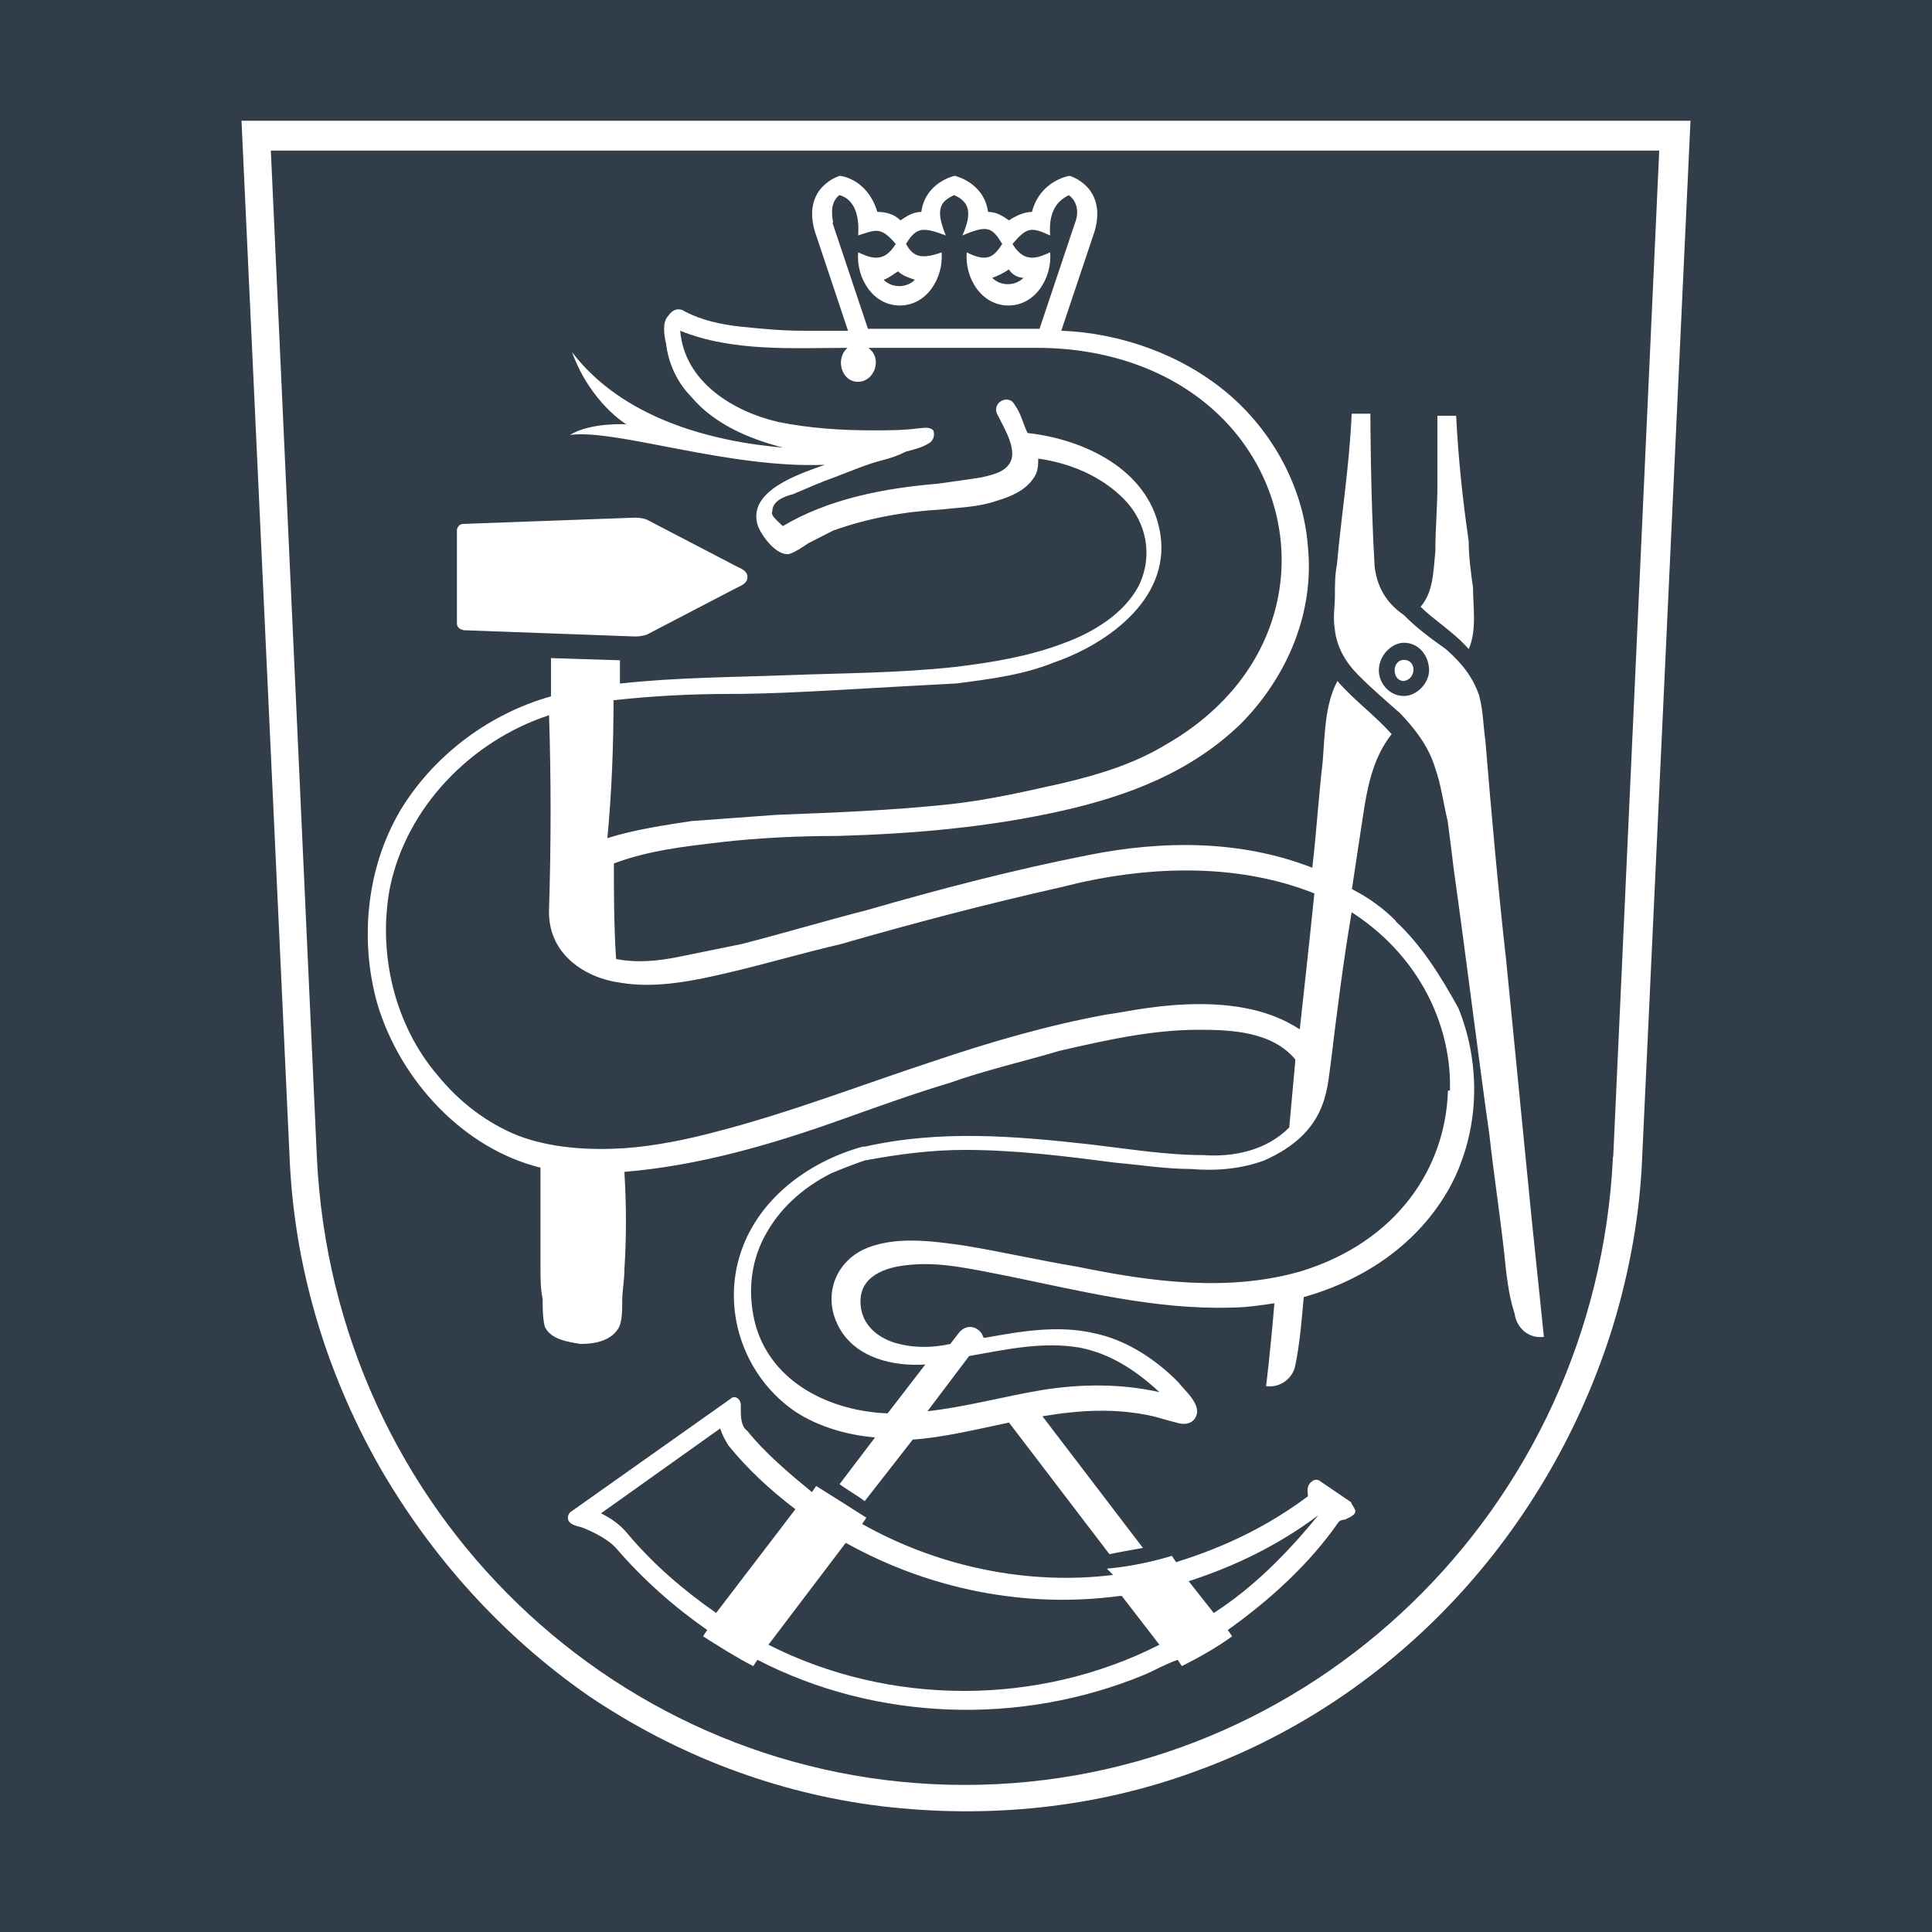
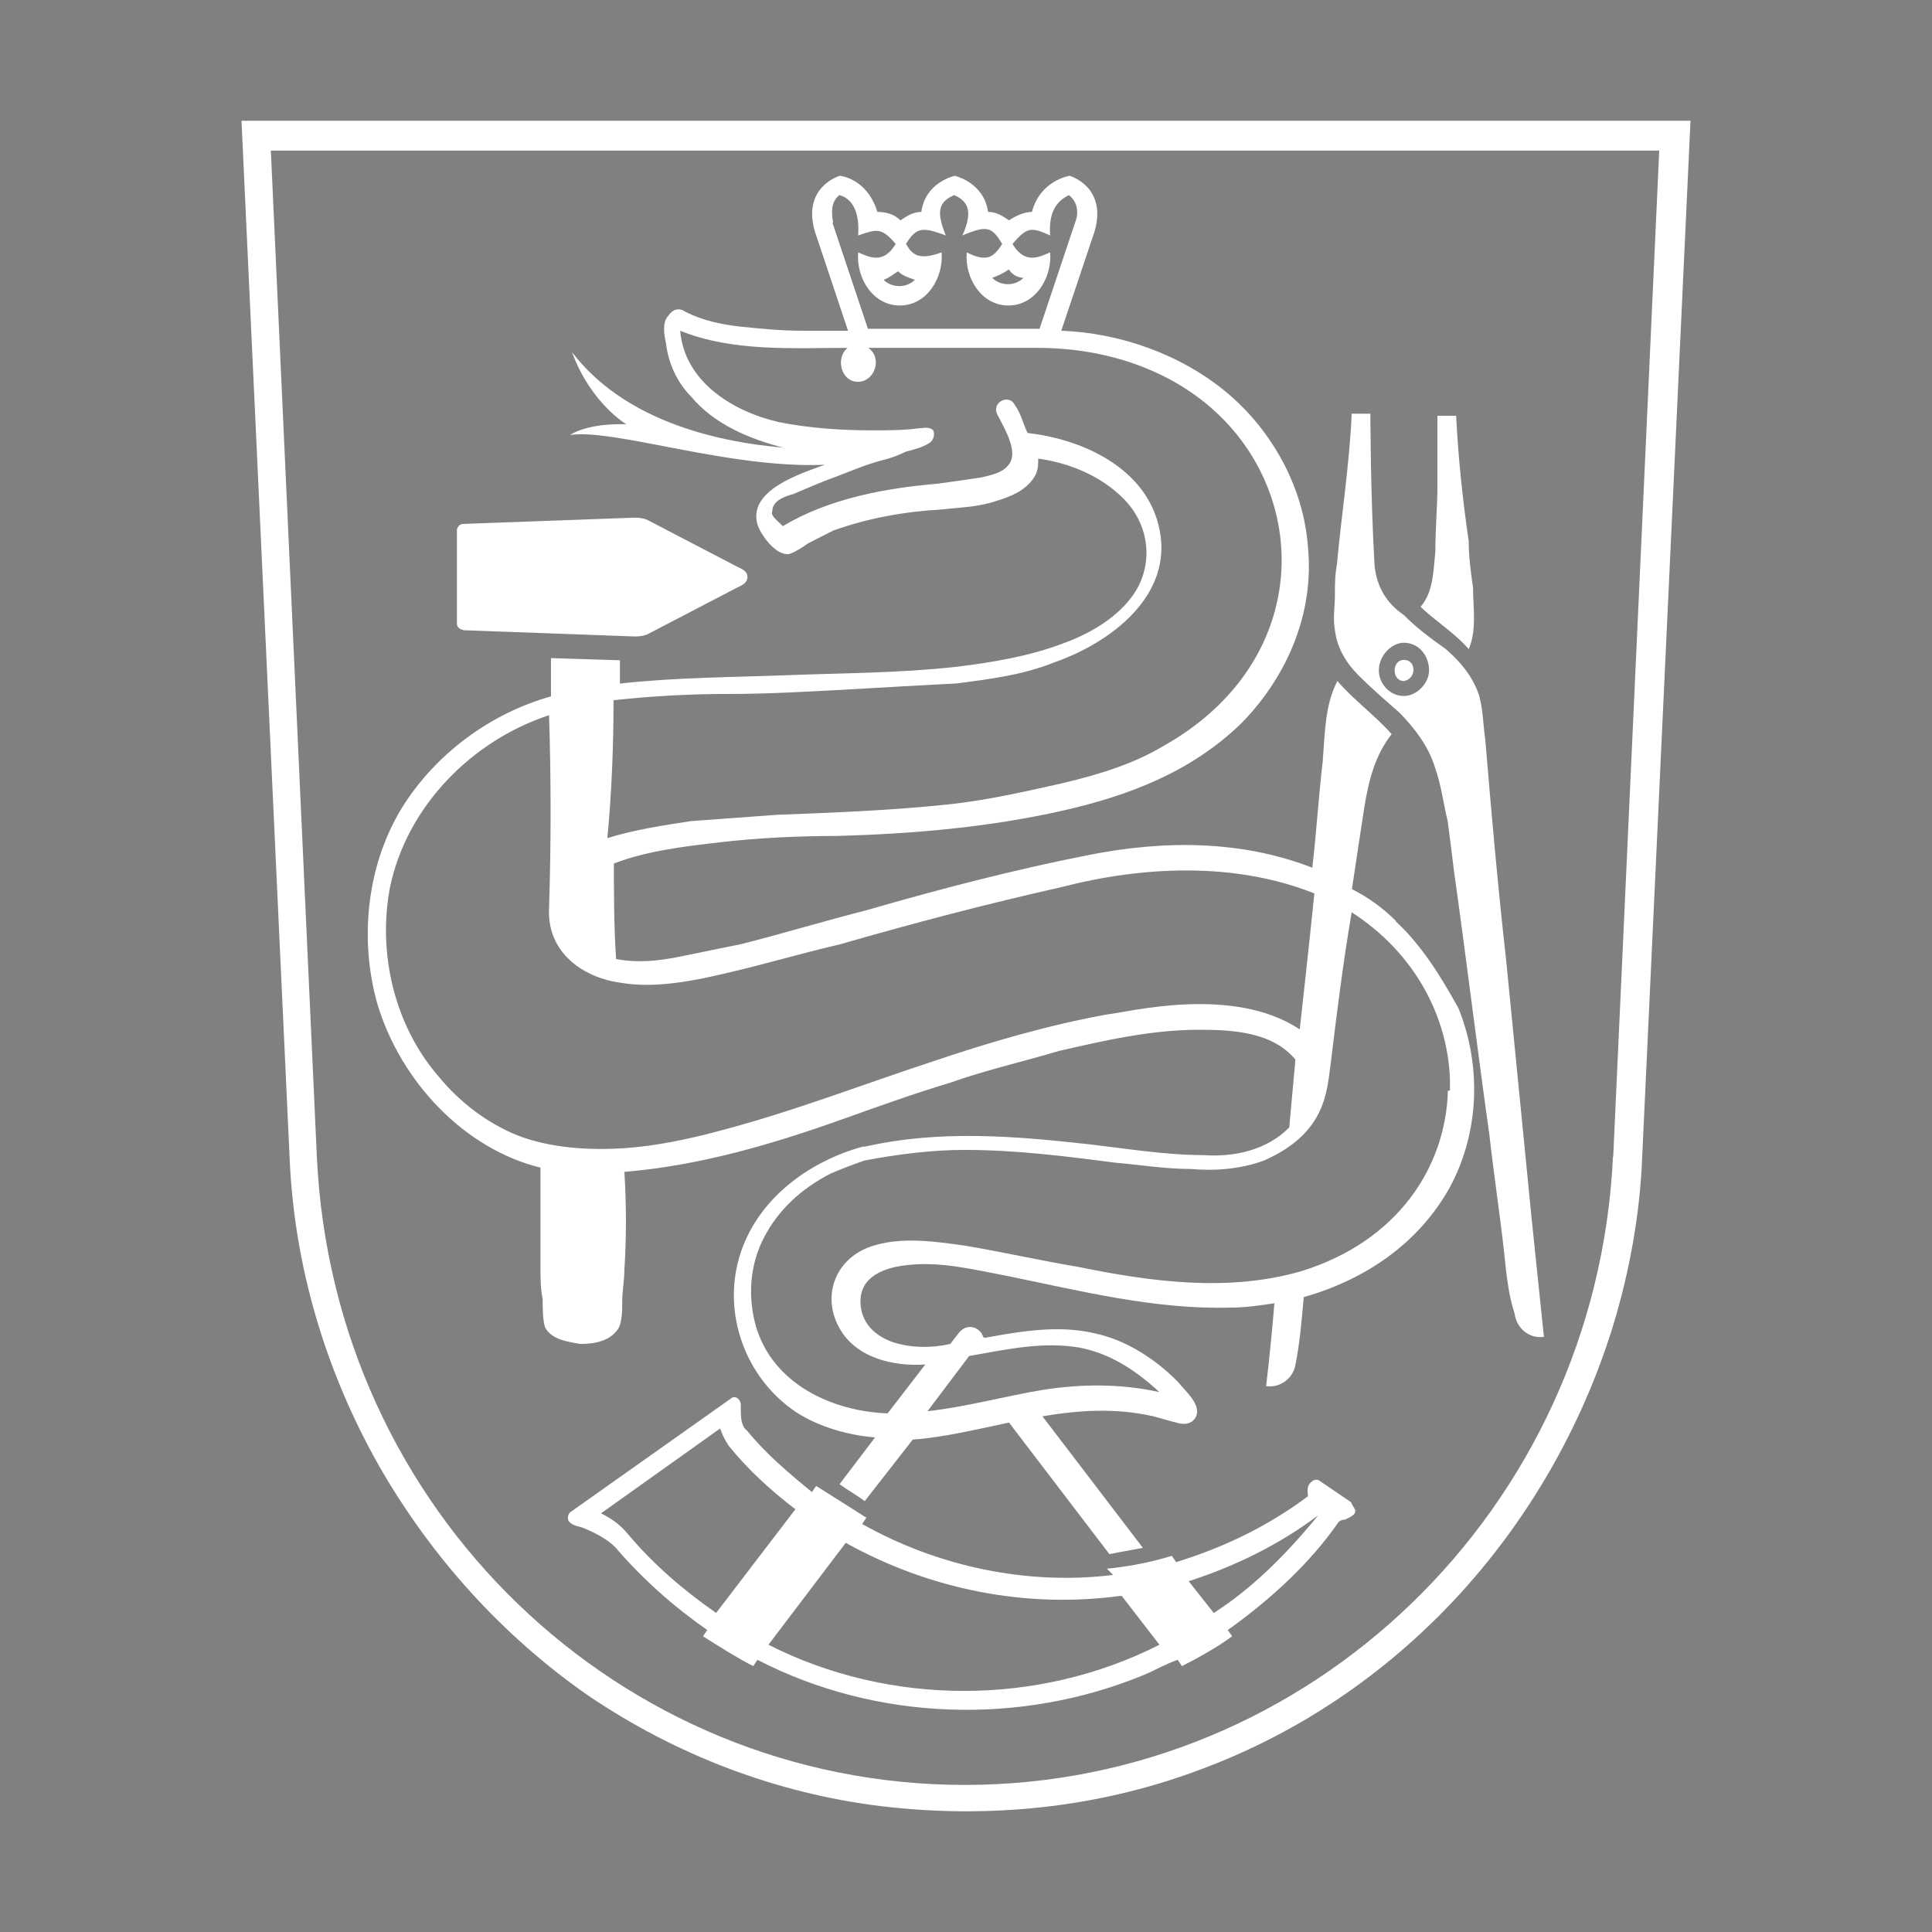
<svg xmlns="http://www.w3.org/2000/svg" version="1.1" width="16" height="16">
  <rect width="100%" height="100%" fill="#808080" stroke="none" />
  <svg width="16" height="16" viewBox="0 0 16 16" fill="none">
-     <rect width="16" height="16" fill="#313D48" />
    <g clip-path="url(#clip0_4014_2076)">
      <path d="M11.194 12.444L10.935 12.268C10.917 12.25 10.884 12.25 10.866 12.268C10.815 12.304 10.831 12.356 10.831 12.374V12.392C10.501 12.639 10.138 12.814 9.74 12.937L9.705 12.885C9.532 12.937 9.359 12.973 9.167 12.991L9.218 13.043C8.508 13.131 7.764 12.973 7.14 12.621L7.175 12.569C7.036 12.481 6.899 12.393 6.759 12.306L6.724 12.357C6.534 12.2 6.343 12.041 6.187 11.848C6.135 11.812 6.135 11.724 6.135 11.672V11.636C6.135 11.585 6.084 11.549 6.049 11.585L4.732 12.517C4.697 12.535 4.697 12.586 4.715 12.604C4.75 12.64 4.801 12.64 4.836 12.656C4.923 12.692 5.027 12.744 5.096 12.814C5.321 13.077 5.58 13.306 5.857 13.499L5.822 13.551C5.961 13.639 6.099 13.727 6.238 13.798L6.273 13.746C7.26 14.256 8.455 14.292 9.476 13.87C9.562 13.834 9.649 13.782 9.753 13.746L9.788 13.798C9.927 13.728 10.082 13.641 10.204 13.551L10.168 13.499C10.514 13.252 10.844 12.954 11.087 12.603C11.087 12.603 11.104 12.585 11.138 12.585C11.173 12.567 11.224 12.549 11.224 12.515C11.224 12.497 11.207 12.479 11.189 12.445M5.931 13.358C5.654 13.165 5.411 12.954 5.203 12.708C5.134 12.621 5.048 12.567 4.977 12.533L5.964 11.83C5.982 11.882 5.999 11.917 6.033 11.971C6.188 12.164 6.379 12.34 6.587 12.499L5.929 13.36M6.364 13.621L7.004 12.777C7.697 13.163 8.494 13.322 9.273 13.217H9.29L9.602 13.621C8.598 14.131 7.369 14.131 6.364 13.621ZM10.052 13.358L9.844 13.095C10.225 12.972 10.588 12.796 10.917 12.549C10.658 12.866 10.38 13.147 10.052 13.358ZM3.835 5.219L5.256 5.271C5.324 5.271 5.36 5.254 5.36 5.254L6.103 4.867C6.139 4.849 6.19 4.831 6.19 4.779C6.19 4.727 6.139 4.71 6.103 4.692L5.36 4.305C5.36 4.305 5.324 4.287 5.256 4.287L3.835 4.339C3.8 4.339 3.784 4.375 3.784 4.391V5.164C3.784 5.2 3.819 5.216 3.835 5.216M11.384 4.692C11.349 4.094 11.349 3.426 11.349 3.426H11.194C11.176 3.849 11.108 4.271 11.072 4.674C11.055 4.761 11.055 4.849 11.055 4.937C11.055 5.025 11.037 5.112 11.055 5.218C11.072 5.359 11.141 5.481 11.245 5.587C11.349 5.692 11.471 5.798 11.591 5.903C11.712 6.027 11.834 6.184 11.885 6.36C11.936 6.501 11.954 6.658 11.989 6.8C12.007 6.941 12.024 7.063 12.04 7.204C12.144 7.943 12.231 8.663 12.335 9.402C12.37 9.718 12.421 10.051 12.456 10.368C12.474 10.543 12.491 10.719 12.543 10.878C12.56 11.001 12.664 11.089 12.786 11.071C12.751 10.737 12.717 10.404 12.682 10.069C12.613 9.366 12.543 8.663 12.474 7.959C12.405 7.344 12.352 6.746 12.301 6.131C12.283 6.007 12.283 5.884 12.25 5.762C12.199 5.604 12.095 5.481 11.973 5.375C11.851 5.288 11.73 5.2 11.627 5.094C11.472 4.989 11.402 4.848 11.384 4.69M11.627 5.764C11.506 5.764 11.419 5.658 11.419 5.552C11.419 5.429 11.524 5.323 11.627 5.323C11.749 5.323 11.835 5.429 11.835 5.552C11.835 5.658 11.732 5.764 11.627 5.764ZM11.559 7.626C11.455 7.521 11.333 7.433 11.196 7.363C11.231 7.134 11.264 6.907 11.3 6.678C11.335 6.467 11.386 6.256 11.525 6.08C11.386 5.923 11.213 5.799 11.076 5.64C10.972 5.833 10.972 6.08 10.954 6.308C10.919 6.606 10.903 6.887 10.868 7.186C10.279 6.957 9.639 6.957 9.015 7.081C8.391 7.204 7.786 7.362 7.18 7.537C6.835 7.625 6.487 7.73 6.142 7.818C5.969 7.854 5.796 7.888 5.622 7.924C5.448 7.959 5.276 7.976 5.102 7.942C5.084 7.661 5.084 7.396 5.084 7.151C5.361 7.045 5.673 7.009 5.967 6.975C6.279 6.939 6.607 6.923 6.937 6.923C7.561 6.905 8.183 6.853 8.807 6.712C9.345 6.589 9.863 6.395 10.279 5.991C10.66 5.604 10.885 5.077 10.832 4.532C10.797 4.04 10.538 3.566 10.157 3.249C9.777 2.933 9.274 2.757 8.789 2.739L9.066 1.913C9.17 1.544 8.858 1.456 8.858 1.456C8.858 1.456 8.615 1.492 8.546 1.755C8.478 1.755 8.407 1.791 8.356 1.825C8.305 1.789 8.252 1.755 8.183 1.755C8.148 1.508 7.906 1.456 7.906 1.456C7.906 1.456 7.663 1.508 7.63 1.755C7.561 1.755 7.508 1.791 7.457 1.825C7.406 1.773 7.335 1.755 7.266 1.755C7.18 1.474 6.955 1.456 6.955 1.456C6.955 1.456 6.643 1.544 6.747 1.913L7.023 2.739H6.643C6.47 2.739 6.297 2.722 6.123 2.704C5.967 2.686 5.811 2.652 5.673 2.58C5.622 2.545 5.569 2.562 5.534 2.616C5.483 2.668 5.499 2.774 5.516 2.845C5.534 3.003 5.603 3.162 5.724 3.285C5.915 3.514 6.209 3.636 6.486 3.707C5.879 3.655 5.153 3.461 4.737 2.916C4.892 3.339 5.187 3.514 5.187 3.514C5.187 3.514 4.892 3.496 4.72 3.602C5.1 3.55 6.036 3.883 6.831 3.849C6.641 3.919 6.174 4.06 6.278 4.359C6.313 4.446 6.433 4.606 6.537 4.588C6.588 4.57 6.641 4.536 6.692 4.5C6.761 4.464 6.831 4.43 6.9 4.394C7.195 4.289 7.489 4.237 7.801 4.219C7.956 4.201 8.095 4.201 8.25 4.149C8.372 4.113 8.494 4.061 8.562 3.956C8.598 3.904 8.598 3.85 8.598 3.798C8.857 3.834 9.117 3.94 9.308 4.133C9.498 4.326 9.551 4.607 9.429 4.854C9.308 5.083 9.049 5.241 8.805 5.328C8.529 5.434 8.217 5.486 7.922 5.522C7.455 5.574 6.988 5.574 6.537 5.591C6.07 5.609 5.603 5.609 5.134 5.661V5.468L4.563 5.45V5.767C4.061 5.908 3.611 6.241 3.334 6.681C3.04 7.155 2.971 7.771 3.126 8.317C3.317 8.95 3.837 9.512 4.476 9.67V10.496C4.476 10.584 4.476 10.672 4.494 10.759C4.494 10.829 4.494 10.917 4.512 10.988C4.563 11.094 4.702 11.112 4.806 11.13C4.91 11.13 5.049 11.112 5.118 11.006C5.153 10.954 5.153 10.849 5.153 10.777C5.153 10.69 5.171 10.602 5.171 10.514C5.188 10.251 5.188 9.986 5.171 9.705C5.795 9.653 6.399 9.476 6.988 9.265C7.282 9.16 7.577 9.054 7.871 8.966C8.166 8.861 8.478 8.791 8.772 8.703C9.153 8.616 9.533 8.528 9.932 8.528C10.209 8.528 10.538 8.546 10.728 8.775C10.711 8.968 10.693 9.161 10.677 9.337C10.487 9.53 10.21 9.584 9.967 9.566C9.655 9.566 9.343 9.514 9.033 9.478C8.409 9.408 7.786 9.355 7.163 9.496H7.145C6.695 9.619 6.262 9.936 6.123 10.41C5.983 10.884 6.174 11.412 6.59 11.693C6.78 11.817 7.023 11.886 7.247 11.904L6.953 12.291C7.022 12.343 7.092 12.379 7.161 12.432L7.559 11.922C7.818 11.904 8.097 11.835 8.356 11.781L9.188 12.871C9.274 12.853 9.378 12.835 9.465 12.819L8.633 11.729C8.945 11.677 9.239 11.659 9.551 11.729C9.62 11.747 9.673 11.765 9.741 11.781C9.793 11.799 9.863 11.799 9.897 11.745C9.965 11.64 9.81 11.516 9.757 11.446C9.567 11.253 9.324 11.096 9.065 11.042C8.77 10.972 8.458 11.024 8.164 11.078H8.146L8.129 11.042C8.078 10.972 7.99 10.972 7.938 11.042L7.87 11.13C7.714 11.165 7.54 11.165 7.385 11.112C7.246 11.06 7.126 10.954 7.126 10.777C7.126 10.566 7.334 10.496 7.506 10.478C7.783 10.443 8.06 10.514 8.338 10.566C8.945 10.69 9.567 10.847 10.191 10.829C10.312 10.829 10.434 10.811 10.554 10.793C10.519 11.216 10.485 11.479 10.485 11.479C10.607 11.497 10.711 11.409 10.728 11.303C10.764 11.128 10.78 10.935 10.797 10.742C11.3 10.6 11.749 10.301 12.01 9.827C12.253 9.371 12.269 8.825 12.079 8.351C11.924 8.07 11.767 7.823 11.559 7.63M8.476 2.301C8.407 2.371 8.286 2.371 8.217 2.301C8.268 2.283 8.303 2.265 8.356 2.231C8.374 2.267 8.425 2.301 8.478 2.301M7.438 2.247C7.473 2.283 7.524 2.299 7.577 2.317C7.508 2.387 7.386 2.387 7.318 2.317C7.369 2.299 7.404 2.265 7.439 2.247M6.9 1.845C6.883 1.757 6.883 1.669 6.951 1.616C7.02 1.633 7.124 1.703 7.107 1.95C7.262 1.898 7.297 1.88 7.418 2.02C7.314 2.195 7.193 2.126 7.107 2.09C7.089 2.301 7.228 2.53 7.452 2.53C7.676 2.53 7.815 2.301 7.798 2.09C7.607 2.16 7.554 2.108 7.503 2.02C7.59 1.879 7.642 1.879 7.833 1.95C7.746 1.739 7.782 1.669 7.902 1.616C8.023 1.668 8.057 1.757 7.97 1.95C8.178 1.862 8.214 1.88 8.3 2.02C8.231 2.126 8.178 2.177 8.006 2.09C7.988 2.301 8.127 2.53 8.351 2.53C8.575 2.53 8.714 2.301 8.697 2.09C8.61 2.126 8.489 2.195 8.385 2.02C8.506 1.879 8.54 1.879 8.697 1.95C8.679 1.721 8.783 1.651 8.852 1.616C8.921 1.668 8.938 1.757 8.903 1.845L8.609 2.723H7.188L6.894 1.845M5.083 5.799C5.395 5.764 5.723 5.747 6.035 5.747C6.347 5.747 6.675 5.729 6.987 5.712C7.298 5.694 7.61 5.676 7.921 5.66C8.198 5.624 8.474 5.59 8.735 5.484C9.185 5.327 9.722 4.939 9.601 4.377C9.497 3.884 8.977 3.638 8.51 3.586C8.474 3.516 8.458 3.428 8.406 3.357C8.354 3.251 8.198 3.339 8.266 3.444C8.318 3.55 8.439 3.743 8.353 3.849C8.302 3.919 8.198 3.936 8.127 3.954C8.006 3.972 7.884 3.99 7.764 4.006C7.33 4.042 6.863 4.13 6.483 4.357C6.431 4.305 6.379 4.269 6.396 4.234C6.396 4.146 6.5 4.11 6.569 4.092C6.691 4.04 6.812 3.987 6.915 3.951C7.054 3.899 7.174 3.845 7.313 3.81C7.382 3.792 7.434 3.774 7.503 3.74C7.572 3.722 7.642 3.704 7.694 3.67C7.729 3.652 7.745 3.6 7.729 3.564C7.694 3.529 7.642 3.547 7.607 3.547C7.486 3.564 7.348 3.564 7.226 3.564C6.967 3.564 6.707 3.547 6.447 3.495C6.067 3.407 5.668 3.16 5.633 2.739C6.067 2.915 6.567 2.881 7.019 2.881C6.915 2.968 6.967 3.162 7.105 3.162C7.242 3.162 7.313 2.968 7.191 2.881H8.594C9.148 2.881 9.703 3.056 10.101 3.443C10.5 3.829 10.69 4.391 10.586 4.937C10.482 5.483 10.119 5.903 9.652 6.168C9.393 6.326 9.098 6.415 8.804 6.485C8.492 6.555 8.18 6.626 7.87 6.66C7.385 6.712 6.9 6.73 6.433 6.748C6.19 6.766 5.948 6.784 5.723 6.8C5.497 6.835 5.256 6.87 5.03 6.941C5.065 6.572 5.081 6.186 5.081 5.798M9.169 8.401C8.684 8.489 8.199 8.63 7.732 8.788C7.143 8.981 6.555 9.21 5.948 9.368C5.689 9.437 5.428 9.491 5.169 9.509C4.875 9.527 4.563 9.509 4.286 9.403C4.027 9.298 3.801 9.122 3.629 8.911C3.265 8.489 3.126 7.891 3.23 7.347C3.369 6.68 3.905 6.134 4.547 5.923C4.564 6.451 4.564 6.977 4.547 7.523C4.529 7.909 4.859 8.102 5.136 8.138C5.43 8.19 5.76 8.12 6.054 8.05C6.348 7.981 6.643 7.893 6.955 7.821C7.561 7.646 8.167 7.487 8.789 7.347C9.465 7.172 10.226 7.136 10.885 7.399C10.85 7.75 10.764 8.525 10.764 8.525C10.21 8.156 9.343 8.383 9.17 8.401M8.026 11.23C8.321 11.178 8.633 11.107 8.945 11.161C9.204 11.213 9.412 11.354 9.602 11.529C9.29 11.459 8.962 11.459 8.633 11.511C8.321 11.563 7.993 11.653 7.681 11.687L8.026 11.23ZM11.991 9.033C11.973 9.666 11.575 10.28 10.778 10.527C10.172 10.703 9.532 10.615 8.925 10.491C8.614 10.439 8.302 10.368 7.991 10.316C7.732 10.28 7.402 10.228 7.143 10.352C6.9 10.475 6.814 10.756 6.953 11.001C7.092 11.248 7.402 11.318 7.663 11.3L7.351 11.705C6.884 11.687 6.399 11.458 6.26 10.983C6.191 10.737 6.209 10.473 6.329 10.245C6.449 10.015 6.641 9.84 6.883 9.717C6.969 9.681 7.055 9.647 7.159 9.611C7.436 9.559 7.713 9.523 7.991 9.523C8.407 9.523 8.823 9.575 9.237 9.629C9.445 9.647 9.653 9.681 9.861 9.681C10.069 9.699 10.277 9.681 10.468 9.611C10.988 9.382 10.988 9.031 11.021 8.802C11.072 8.38 11.125 7.958 11.194 7.555C11.714 7.89 11.991 8.416 12.008 8.944V9.031M12.163 5.377C12.232 5.219 12.199 5.026 12.199 4.867C12.181 4.744 12.163 4.604 12.163 4.481C12.112 4.13 12.077 3.795 12.059 3.443H11.904V4.023C11.904 4.198 11.887 4.373 11.887 4.568C11.869 4.744 11.869 4.903 11.765 5.025C11.869 5.13 12.042 5.236 12.163 5.375M11.627 5.465C11.524 5.465 11.524 5.64 11.627 5.64C11.732 5.622 11.732 5.465 11.627 5.465ZM2 1L2.398 9.579C2.434 10.475 2.693 11.354 3.142 12.145C3.576 12.9 4.165 13.551 4.873 14.043C5.601 14.536 6.431 14.852 7.297 14.958C8.18 15.063 9.081 14.976 9.929 14.659C10.743 14.36 11.469 13.868 12.058 13.235C12.647 12.601 13.096 11.828 13.357 10.985C13.496 10.529 13.582 10.053 13.6 9.579L14 1H2ZM13.358 9.579C13.219 12.497 10.848 14.782 7.991 14.782C5.134 14.782 2.761 12.515 2.624 9.579L2.243 1.247H13.741L13.36 9.579" fill="white" />
    </g>
    <defs>
      <clipPath id="SvgjsClipPath1001">
-         <rect width="12" height="14" fill="white" transform="translate(2 1)" />
-       </clipPath>
+         </clipPath>
    </defs>
  </svg>
  <style>@media (prefers-color-scheme: light) { :root { filter: none; } }
@media (prefers-color-scheme: dark) { :root { filter: none; } }
</style>
</svg>